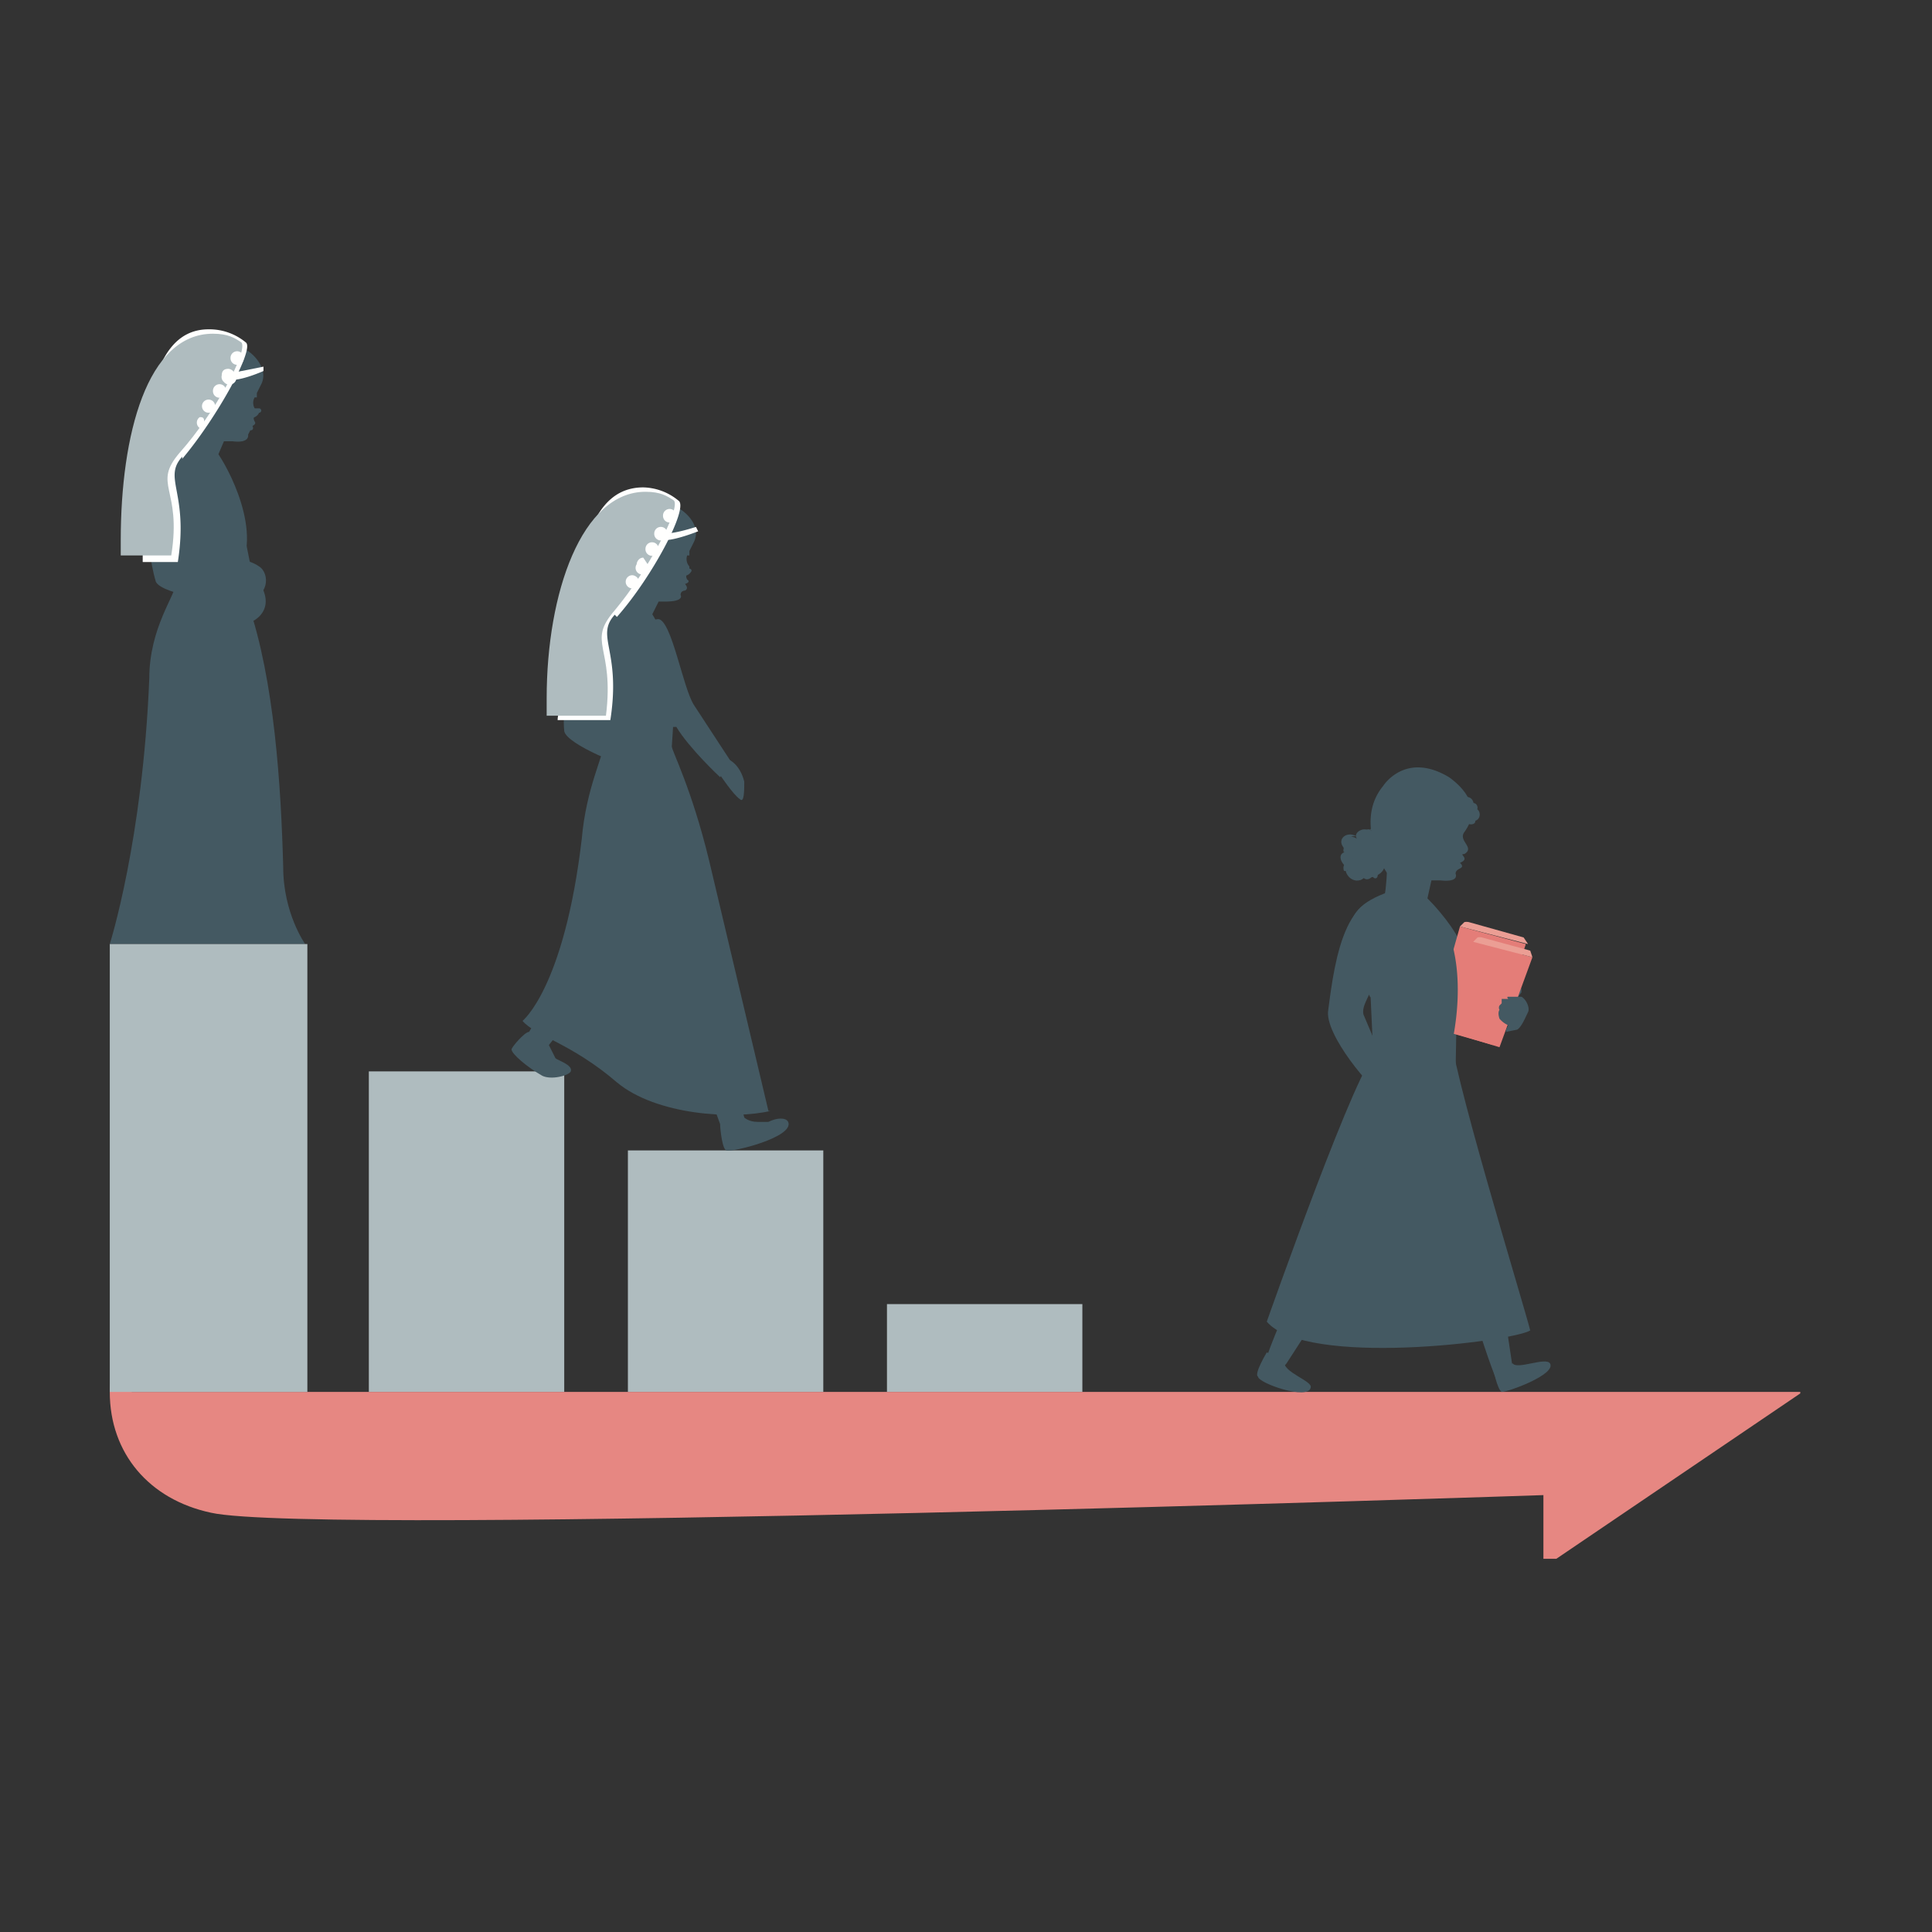
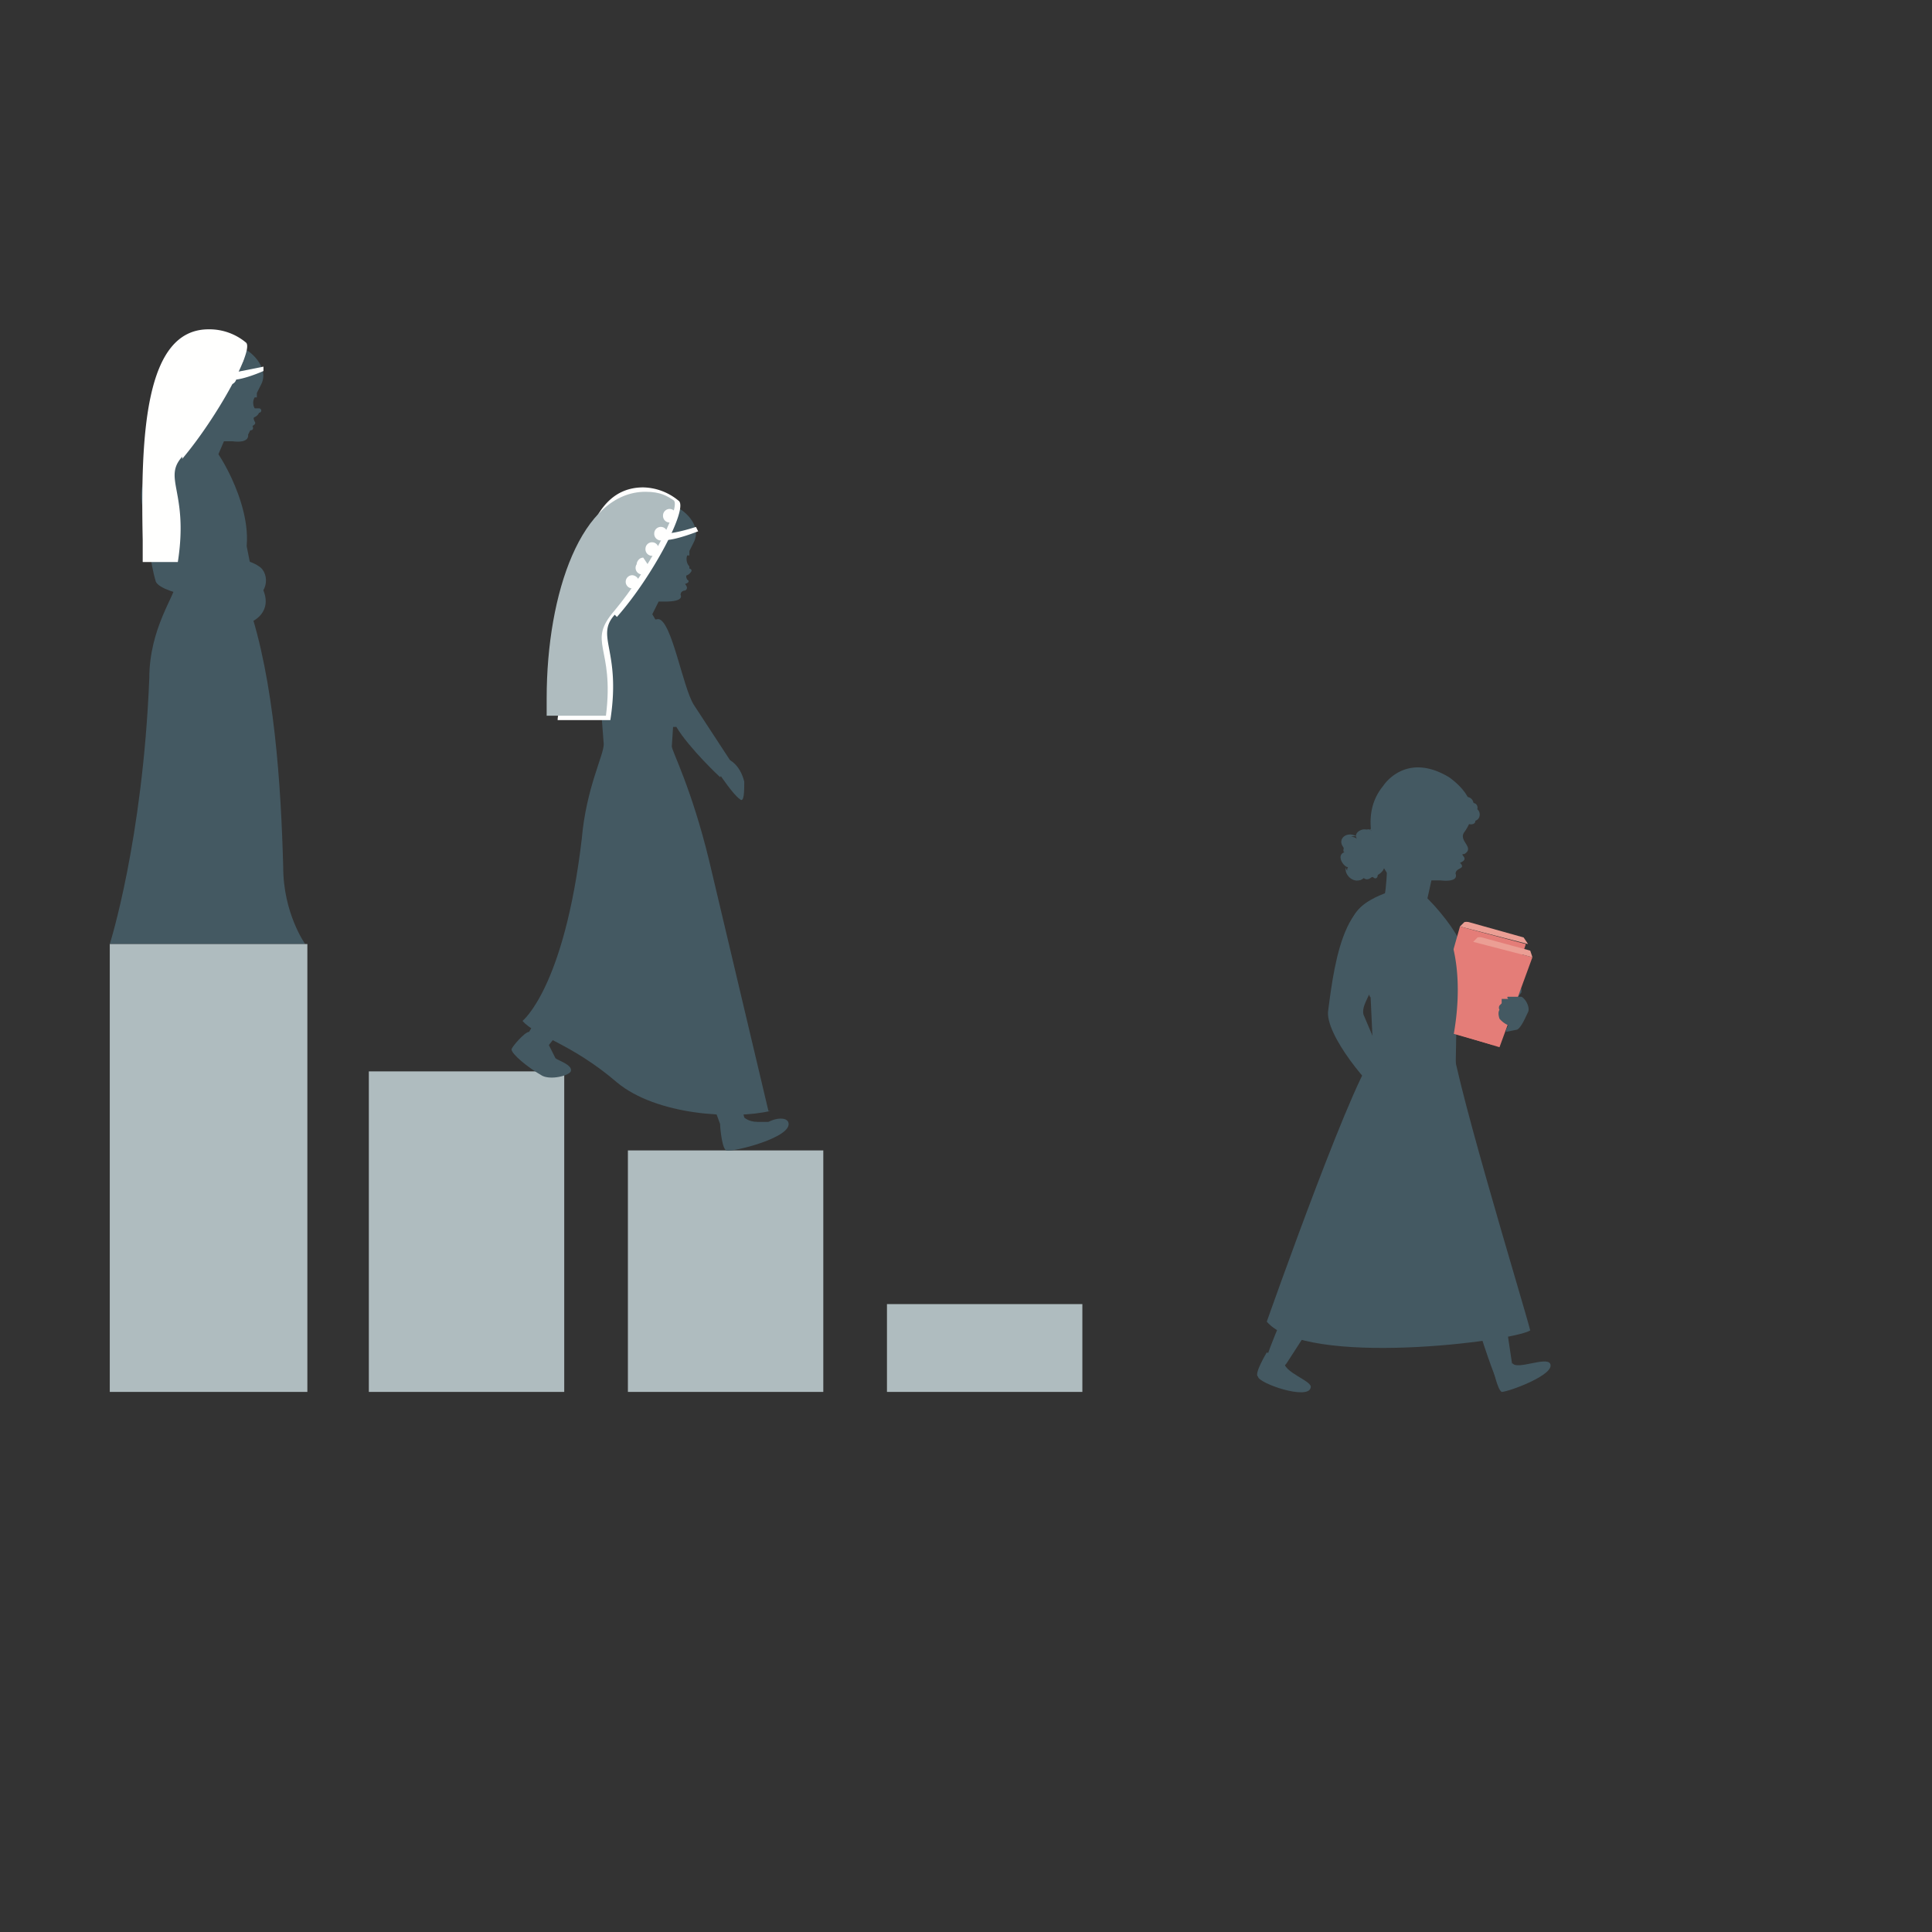
<svg xmlns="http://www.w3.org/2000/svg" fill="none" viewBox="0 0 88 88">
  <rect x="0" y="0" width="88" height="88" fill="#333333" stroke="none" />
  <clipPath id="a">
    <path d="m5 15h77v56h-77z" />
  </clipPath>
  <g clip-path="url(#a)" clip-rule="evenodd" fill-rule="evenodd">
    <path d="m11 25.8c.9-2-.9-5-1.2-5.3l-.2-.3-1.5.5s-.5 1.2-.4 2.2c0 .8-.6 1.2 0 2.4 0 .1 3.3.7 3.4.5z" fill="#445962" />
    <path d="m10.3 23.4s0-.6.1-.8c0 .4.4 1.3.4 1.3zm3.6 19.6s-1-1.4-1-3.5c-.1-3.7-.4-8.5-1.6-12-.3-1-.8-1.5-.8-1.5s.4-1.4 0-2.1c-.5-.8-1-1-1.4-1.5l-1.4-1.4h-.2s.7 1.4.9 2.3c0 .3 0 1.2-.2 1.5-.2.6-.5.6-.5.6s.3.6.3 1.2c0 .5-1.2 2-1.2 4.3-.3 7.4-1.8 12.1-1.8 12.1h9z" fill="#445962" />
    <path d="m9 18.7-.4.2v.3c.2.2.3.3.2.4 0 .2-.2.2-.2.2s.4.2.5-.2c.1-.3-.3-.4-.2-1z" fill="#374e90" />
    <path d="m8.2 20.4s-.8.4-1.3.9c-.3.4-.7 1-.3 2.2.2 1.1.2 2 .5 3 .3.6 3.2 1 4 .8 1.2 0 1.2-1.2.7-1.5-1-.7-2.8-.1-3-1-.3-1 0-3.6-.6-4.4z" fill="#445962" />
    <path d="m8.1 16.2s1-1.5 3-.3c.2 0 1.2.8.8 1.6l-.2.4v.2h-.1a.5.5 0 0 0 0 .5h.2a.1.1 0 0 1 0 .2.4.4 0 0 1 -.2.2s-.1 0 0 .2c0 0 .1.1-.1.2 0 0 .1.2-.1.2l-.1.2s.1.4-.7.3h-.4l-.3.7.5 1.7-2.8.4.7-2.5.2-.6c-.1 0-1.6-2-.4-3.6zm2.8 7 .5 2.5c.2.7.5.8.6 1.2.4 1-.5 1.4-.5 1.4l-1-1.8s0-2 .4-3.3z" fill="#445962" />
    <path d="m8.2 18.4s-.7 0-1.2.6c-.4.6-.1 1-.2 1.2 0 .3-.2.4-.2.4s.6.1 1-.1c.4-.3 1.1-1.4.5-2.1z" fill="#445962" />
    <path d="m8.3 20.8c-.9 1 .3 1.6-.2 4.8h-1.6v-1c-.1-4.8.1-9.6 3-9.6a2.6 2.6 0 0 1 1.7.6c.4.3-1.3 3.4-2.9 5.3" fill="#fffffe" />
-     <path d="m8.2 20.6c-1.3 1.5.1 1.6-.4 4.7h-2.3v-.7c0-4.8 1.2-9.4 4.2-9.4.7 0 1 .2 1.3.4.3.4-1.2 3.2-2.8 5" fill="#afbcbf" />
    <path d="m10.7 17a.3.3 0 0 1 -.5.4.3.3 0 0 1 -.1-.3c0-.2.1-.3.3-.3.1 0 .3.1.3.3zm.4-.7a.3.3 0 0 1 -.4.3.3.3 0 0 1 -.2-.3.3.3 0 1 1 .6 0zm-.8 1.5a.3.3 0 0 1 -.4.3.3.3 0 0 1 -.2-.3.3.3 0 1 1 .6 0z" fill="#fffffe" />
    <path d="m10.6 17.4h-.1v-.4l1.5-.3v.2s-.9.4-1.4.4zm-.8 1.1a.3.3 0 1 1 -.6 0 .3.3 0 0 1 .6 0zm-.5.7c0 .2 0 .3-.2.3a.3.3 0 0 1 0-.5c.1 0 .2 0 .2.2z" fill="#fffffe" />
    <path d="m16.8 63.4h8.9v-14.6h-8.9zm11.8 0h8.9v-11h-8.9zm11.8 0h8.9v-4h-8.9z" fill="#afbcbf" />
-     <path d="m5 63.4c0 2.8 1.8 4.9 4.6 5.5 4.8 1.1 60.7-.8 60.7-.8v3.3l11.8-8h-76.1s-1-1.4-1 0z" fill="#e68782" />
    <path d="m5 63.4h9v-20.4h-9z" fill="#afbcbf" />
    <path d="m30 28.2c-.9 0 0 1.7 0 2.7 0 .5.2 1.2.8 2.2s2 2.3 2 2.3l.5-.7-1.7-2.6c-.5-.8-1-3.8-1.6-3.9z" fill="#445962" />
    <path d="m33.2 34.6s.5.2.7 1c0 .4 0 1-.2.8-.3-.2-.9-1.1-.9-1.1m2.2 15.3-2.7-11.4c-.8-3.3-1.7-5-1.7-5.2l.2-3.1s-.2 1-.6.2c-.5-.7-1-1-1.4-1.4l-1.4-1.7-.2.1s.8 1.3 1 2.2l-.2 1.7c-.3.6-.6.6-.6.6l.1 1.3c0 .5-.8 2-1 4.3-.8 6.8-2.7 8.3-2.7 8.3.6.7 2.2 1 4.3 2.8 1.8 1.5 5.3 1.7 7 1.3z" fill="#445962" />
    <path d="m32.4 50.1.4 1.1c0 .2.1 1.2.3 1.2.2.1 3.1-.6 2.8-1.3-.1-.2-.5-.2-.9 0h-.5c-.4 0-.6-.2-.6-.2l-.3-1.2zm-1.6-17c.8-2.1-1-5-1.2-5.3l-.3-.4-1.5.5s-.5 1.2-.4 2.2c0 .9-.6 1.2 0 2.4 0 .2 3.4.7 3.4.6z" fill="#445962" />
    <path d="m30 30.6s0-.6.2-.8l.3 1.3z" fill="#445962" />
    <path d="m28.6 25.9-.3.3v.3c.2.1.3.3.2.4l-.2.1s.4.2.5-.1c.1-.4-.3-.5-.2-1z" fill="#374e90" />
-     <path d="m28.3 27.6s-.8.2-1.5.6c-.4.3-.9.8-.9 2.1 0 1.1-.3 2-.2 3 .1.6 2.8 1.7 3.6 1.8 1.3.2 1.5-.8 1.1-1.3-.7-.9-2.7-.8-2.7-1.7 0-1 1-3.5.6-4.5z" fill="#445962" />
    <path d="m27.8 23.4s1.1-1.5 3-.3c.3.1 1.2.8.8 1.6l-.2.4v.2h-.1a.5.5 0 0 0 .1.5v.1a.1.1 0 0 1 .1.1.4.4 0 0 1 -.2.2s-.1 0 0 .2c0 0 .2.1-.1.2 0 0 .2.2 0 .3 0 0-.2 0-.2.2 0 0 .2.3-.7.3h-.3l-.3.6.6 1.7-2.8.4.7-2.5.1-.6c-.1 0-1.6-1.9-.4-3.6z" fill="#445962" />
    <path d="m27.9 25.6s-.7 0-1.2.6c-.4.6-.1 1-.2 1.2 0 .4-.2.4-.2.4s.6.1 1-.1 1.2-1.4.6-2.1z" fill="#445962" />
    <path d="m28 28c-.9 1 .3 1.6-.2 4.8h-2.4c0-.7.7-.7.7-1 0-4.8.2-9.6 3.2-9.6a2.6 2.6 0 0 1 1.6.6c.5.3-1.2 3.5-2.8 5.3" fill="#fffffe" />
    <path d="m28 27.8c-1.3 1.5 0 1.6-.4 4.8h-2.7v-.8c0-4.8 1.6-9.4 4.5-9.4.7 0 1 .2 1.3.4.3.4-1.2 3.2-2.7 5" fill="#afbcbf" />
    <path d="m30.4 24.3a.3.3 0 0 1 -.4.3.3.3 0 0 1 -.2-.3.3.3 0 1 1 .6 0zm.4-.8a.3.3 0 1 1 -.6 0 .3.3 0 0 1 .4-.3.3.3 0 0 1 .2.3zm-.8 1.5a.3.3 0 0 1 -.4.3.3.3 0 0 1 -.2-.3.3.3 0 1 1 .6 0z" fill="#fffffe" />
    <path d="m30.3 24.6a.8.8 0 0 1 -.1 0v-.3a.7.7 0 0 0 .1 0c.5 0 1.4-.3 1.4-.3l.1.2s-1 .4-1.5.4zm-.8 1.1a.3.3 0 1 1 -.5 0c0-.1.1-.3.3-.3zm-.4.8a.3.3 0 1 1 -.6 0 .3.3 0 0 1 .3-.3c.1 0 .3.1.3.3z" fill="#fffffe" />
    <g fill="#445962">
      <path d="m24.7 46-.6 1c-.2 0-.8.7-.8.8 0 .2.7.8 1.4 1.2.4.2 1.2 0 1.3-.2.1-.3-.6-.5-.7-.6l-.3-.6.8-1-1-.7zm43.3 16.3s.2 1 .4 1.1c.3 0 2.5-.8 2.2-1.3-.2-.3-1.5.3-1.7 0zm-10.3-.7s-.6 1-.4 1.1c0 .3 2.3 1.1 2.4.5.1-.3-1.3-.7-1.2-1.2zm6.7-20.6-2.1 1.6.3 6.5 3.7-.3.1-5.6z" />
      <path d="m66.1 47c-.2 1 3.3 12.4 3.6 13.6-.8.5-10.2 1.7-12-.4 0 0 4.3-12.2 5-12.2s3.4-1 3.4-1z" />
      <path d="m62.7 52.4c-.1 1.2 1.8 1.3 1.8.1.1-1.2-1.8-1.3-1.8-.1z" />
      <path d="m63 52.3-.8-2 1-.3.6 1.7-.9.6zm-1.3-4.9s.2-.2.5 0zm4.3-2.4c-.2-1.7-.3-3.2-1.6-4.7-3.4.8-3.5 1.9-2 5.1.1.2 3.5-.3 3.6-.4z" />
      <path d="m65.1 43.5s0-.6.2-.8c0 .4.4 1.3.4 1.3zm-.4-3.4c.7 2.4-.4 2.1-1.7.9.2-.4.2-2.3.2-2.6z" />
      <path d="m64 38.6c-.2 0-.3.3-.4.3-.2.4.6.7 0 1 1 .1.2-.7.3-1.3zm.1 2.5c-2.8-1.2-3.3 2.6-3.6 4.9-.2 1.1 2 3.7 2.6 4l.4-.5-1.4-3.3c-.1-.6.5-.8 1.7-4.7m-.8-2.5c.1 0 .2-.7 0-.8.1-.4-.4-.5-.6-.3-.2-.3-.8 0-.6.3-.4-.3-.8.3-.5.6-.5.1-.1.7.1.7-.2.3.4.8.7.5.6 0 1.2-.3.9-1z" />
      <path d="m62.2 39.9c-.4.5-1 0-.9-.4 0 .3.7.5 1 .2v.2zm-.4-1.8c-.5-.3-1 .2-.5.6-.2-.3.2-.7.5-.6zm1.4.7s.1-.7-.1-.7c0-.5-.6-.5-.7-.3 0 0 .6 0 .5.3 0 0 .3.3.1.6 0 .2.2.1.2.1z" />
-       <path d="m61.2 39.6c0 .1.1.1.2 0 0 .3.4.2.4 0 .3.2.4-.2 0-.3.3-.2 0-.5-.2-.3-.2-.3-.6 0-.3.3a.3.3 0 0 0 -.1.3zm1.3-.5c0 .1 0 .2.2.1 0 .3.3.3.4 0 .2.4.4 0 .1-.2.3 0 .1-.5-.2-.3 0-.4-.5-.2-.4.1a.3.3 0 0 0 -.1.3z" />
      <path d="m62 38.4.2.1c0 .3.3.3.4 0 .2.3.4 0 .1-.2.3-.1 0-.5-.2-.3 0-.4-.5-.2-.4.1a.3.3 0 0 0 -.1.3z" />
      <path d="m61.2 38.8.2.1c0 .3.3.3.4 0 .2.3.4 0 .1-.2.3-.1.1-.5-.1-.3-.1-.4-.6-.2-.5.1a.3.3 0 0 0 -.1.3z" />
      <path d="m61.8 39c0 .2.1.2.2.2 0 .3.3.3.4 0 .2.3.4 0 .2-.2.2-.1 0-.5-.2-.3-.1-.4-.6-.2-.4 0a.3.3 0 0 0 -.2.4z" />
      <path d="m61.9 39.7c0 .1 0 .2.2.2 0 .2.3.2.4 0 .2.3.4-.1.1-.3.3 0 .1-.5-.1-.3-.1-.4-.6-.2-.4.1a.3.3 0 0 0 -.2.3z" />
      <path d="m62.4 39s-.1-.2-.2 0c-.1 0 0 .2.2 0zm0 .8c.1 0 0-.3 0-.2-.2 0-.1.2 0 .2zm-.7-1c0-.2-.2-.3-.2-.2 0 .2.2.2.2.1zm1.3.3s0-.3-.1-.2c-.2 0 0 .2 0 .2zm-1.4.4v-.3c-.2 0 0 .3 0 .3zm.9-1.1-.1-.3c-.2.1 0 .3 0 .3zm4.9-1.3c0 .4-.6.4-.6 0s.6-.4.6 0z" />
      <path d="m67.3 36.8c0 .2-.4.2-.4 0 0-.3.4-.3.4 0zm-.1.6c0 .2-.4.2-.4 0 0-.3.4-.3.4 0z" />
      <path d="m66.7 37c-.6 0-.4-.9.1-.7.5 0 .4.9-.1.8zm1.6 21.3-1-5.5c-.3-.7-2.2 1.5-2 2 1.1 2.2 1.9 5.6 2.8 7.9.5 0 .9 0 .8-.4zm-7.5.4c3.4-5.8 5.6-8.4 0-4.6-.6 2.3-2.3 5.4-3.1 7.7.3.4.6.7.9.3zm3.2-17.5c-1-.1 1.2 2.7 1.2 3.8 0 .6 0-1.9.6-.7.5 1 1.9 1.3 1.6.7-.6-1-.4-2.1-2.5-4.2zm5 4.4.3-.4v-.2z" />
    </g>
    <path d="m66.5 42.2 3 .8-1.5 4.6-2.8-.8z" fill="#e47d78" />
    <path d="m66.5 42.2.2-.2a.5.5 0 0 1 .2 0l2.5.7.2.3" fill="#eb9e94" />
    <path d="m67.1 42.9 2.7.7-1.5 4.1-2.3-.7 1.1-4z" fill="#e47d78" />
    <path d="m67.1 42.9.2-.2a.4.4 0 0 1 .2 0l2.2.6.1.3" fill="#eb9e94" />
    <path d="m68.6 47 .5-.1c.2-.1.4-.6.5-.8s-.1-.6-.3-.7h-.6c-.1 0 0 .1 0 .1h-.3v.2l-.1.1a.2.2 0 0 0 0 .2s-.1.1 0 .4a1.1 1.1 0 0 0 .4.3l-.1.2zm-5.6-11.2s1-1.6 3-.4c.7.5 1.5 1.4.7 2.5-.3.4.5.7 0 1-.3 0 .3.2-.2.4.3.3-.2.2-.2.5 0 0 .2.4-.7.3h-.4l-.2.9c.2.1.5.4.6.7.8 1.3 1 3.3.6 5.5l-3-.2c0-1.4-1.5-4.5 0-6l.1-1.1c-.1 0-1.7-2.4-.3-4.1z" fill="#445962" />
  </g>
</svg>